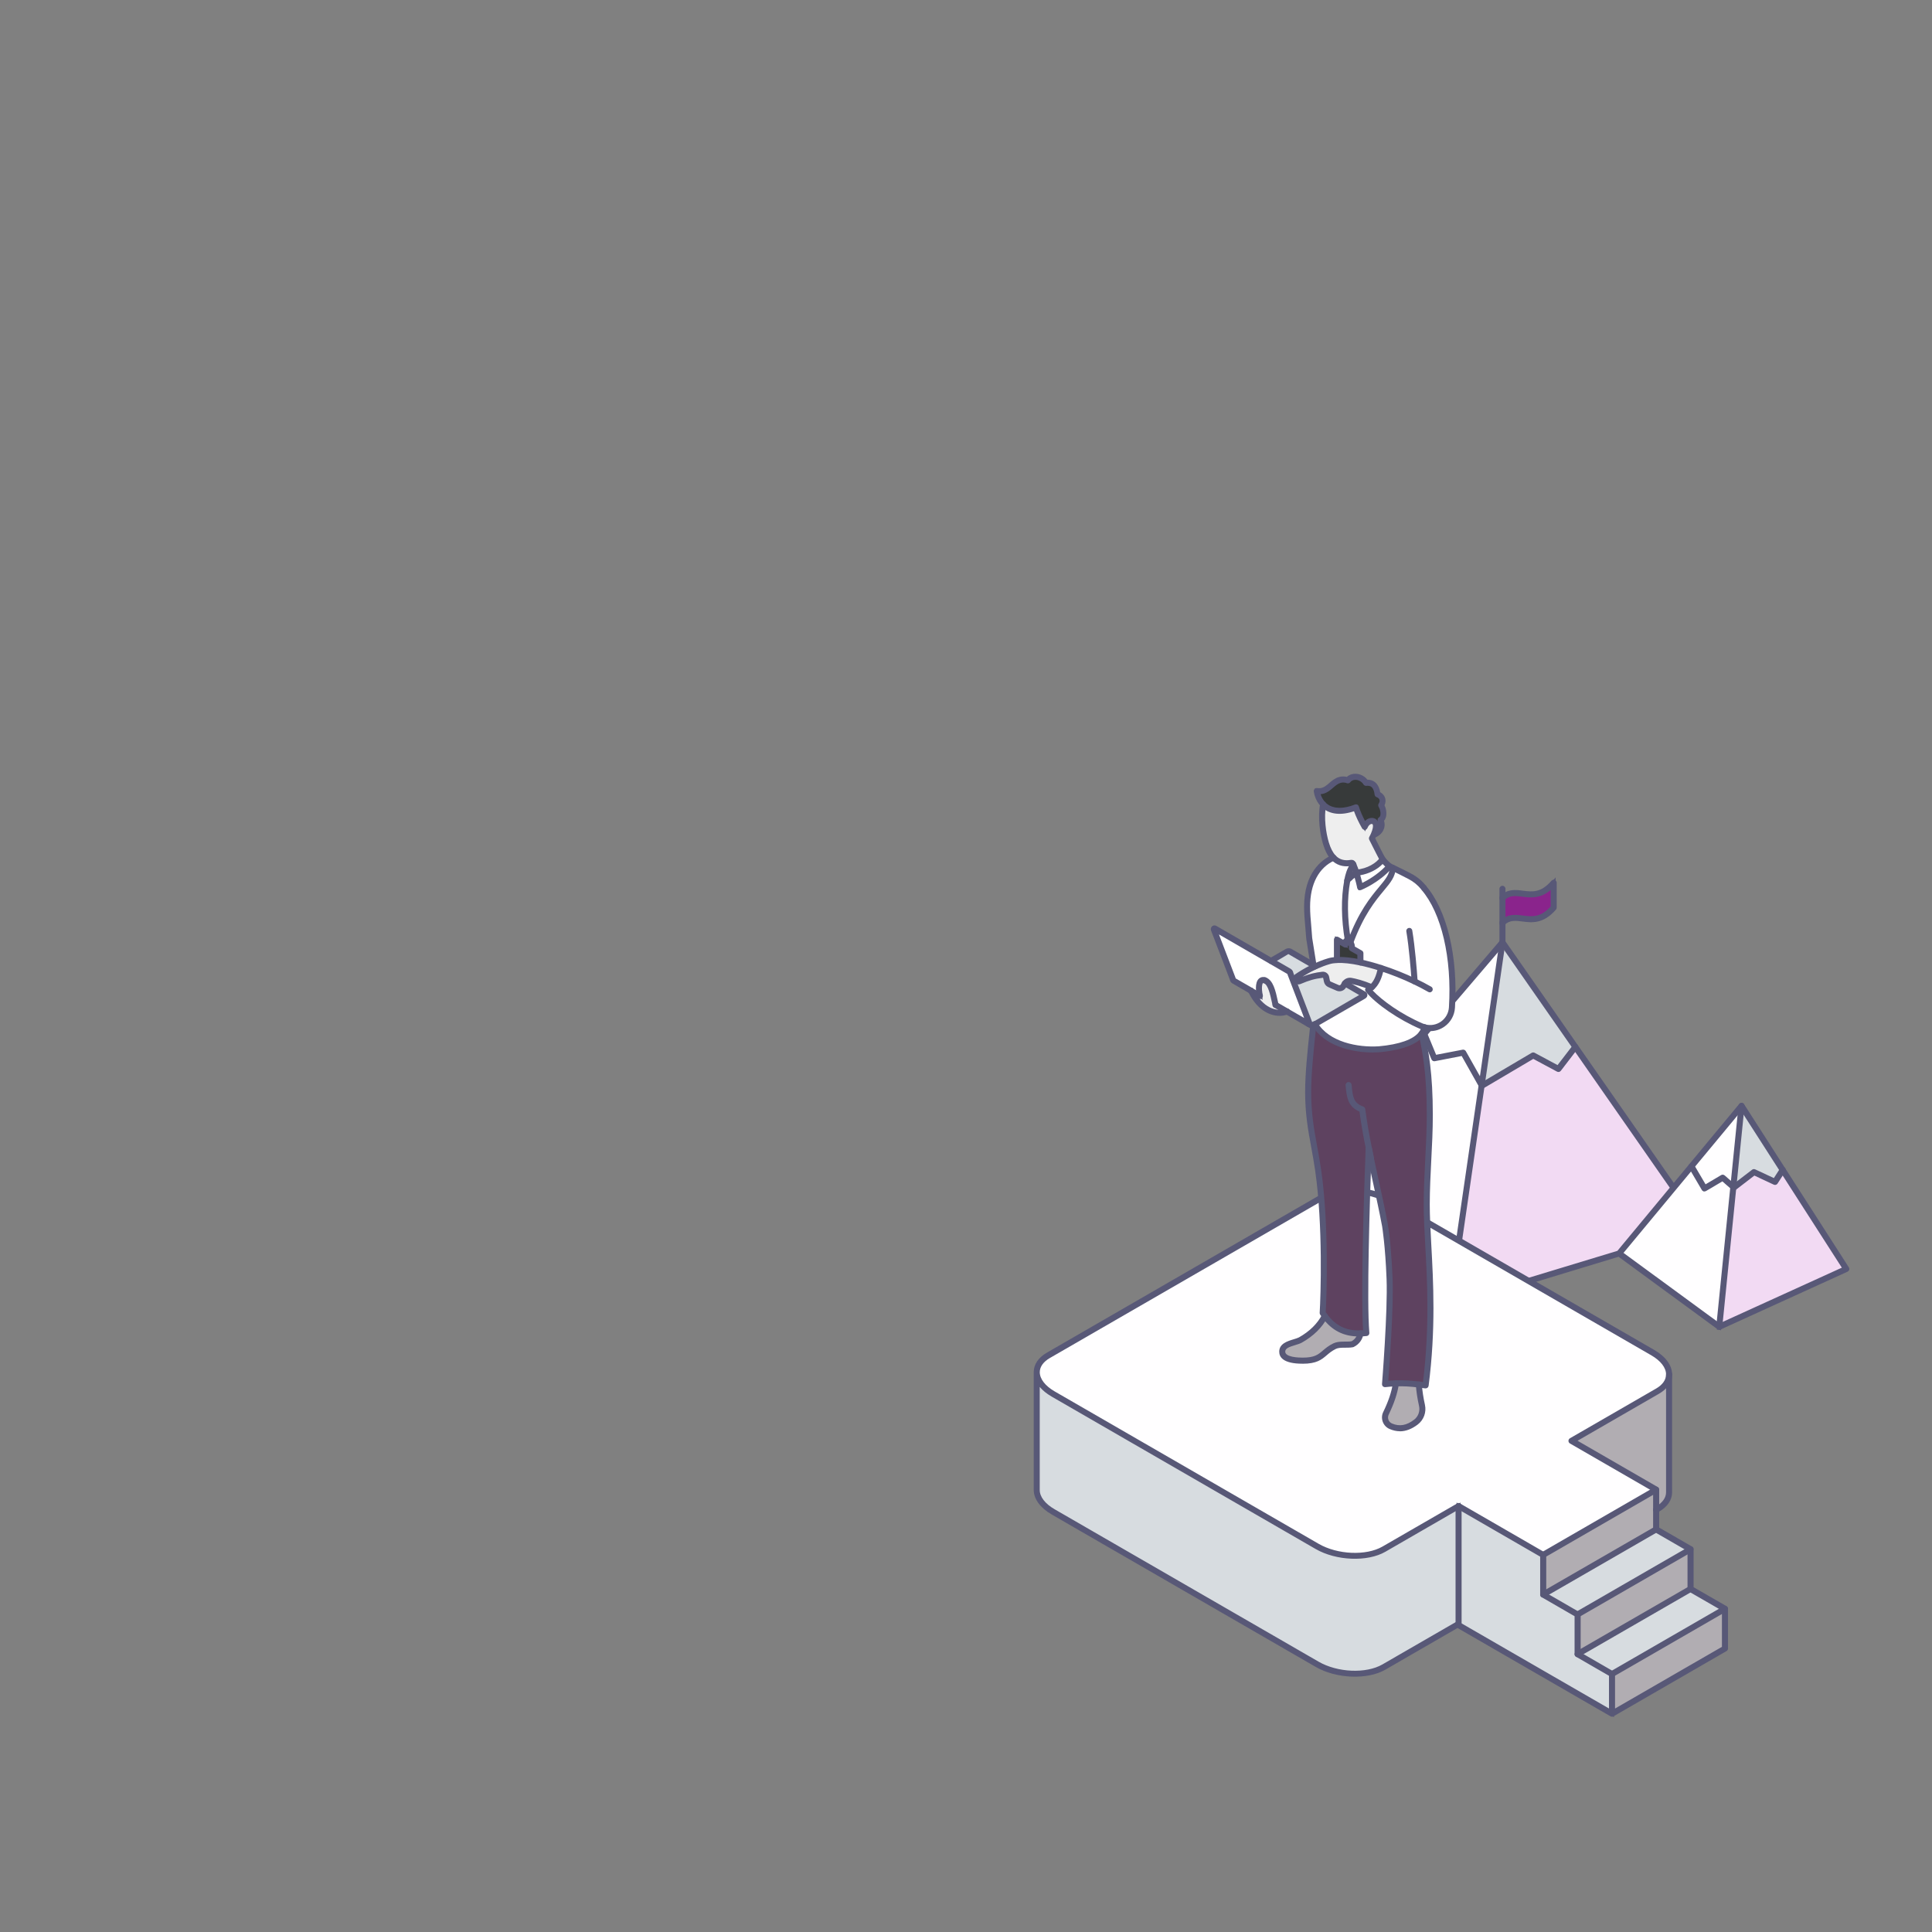
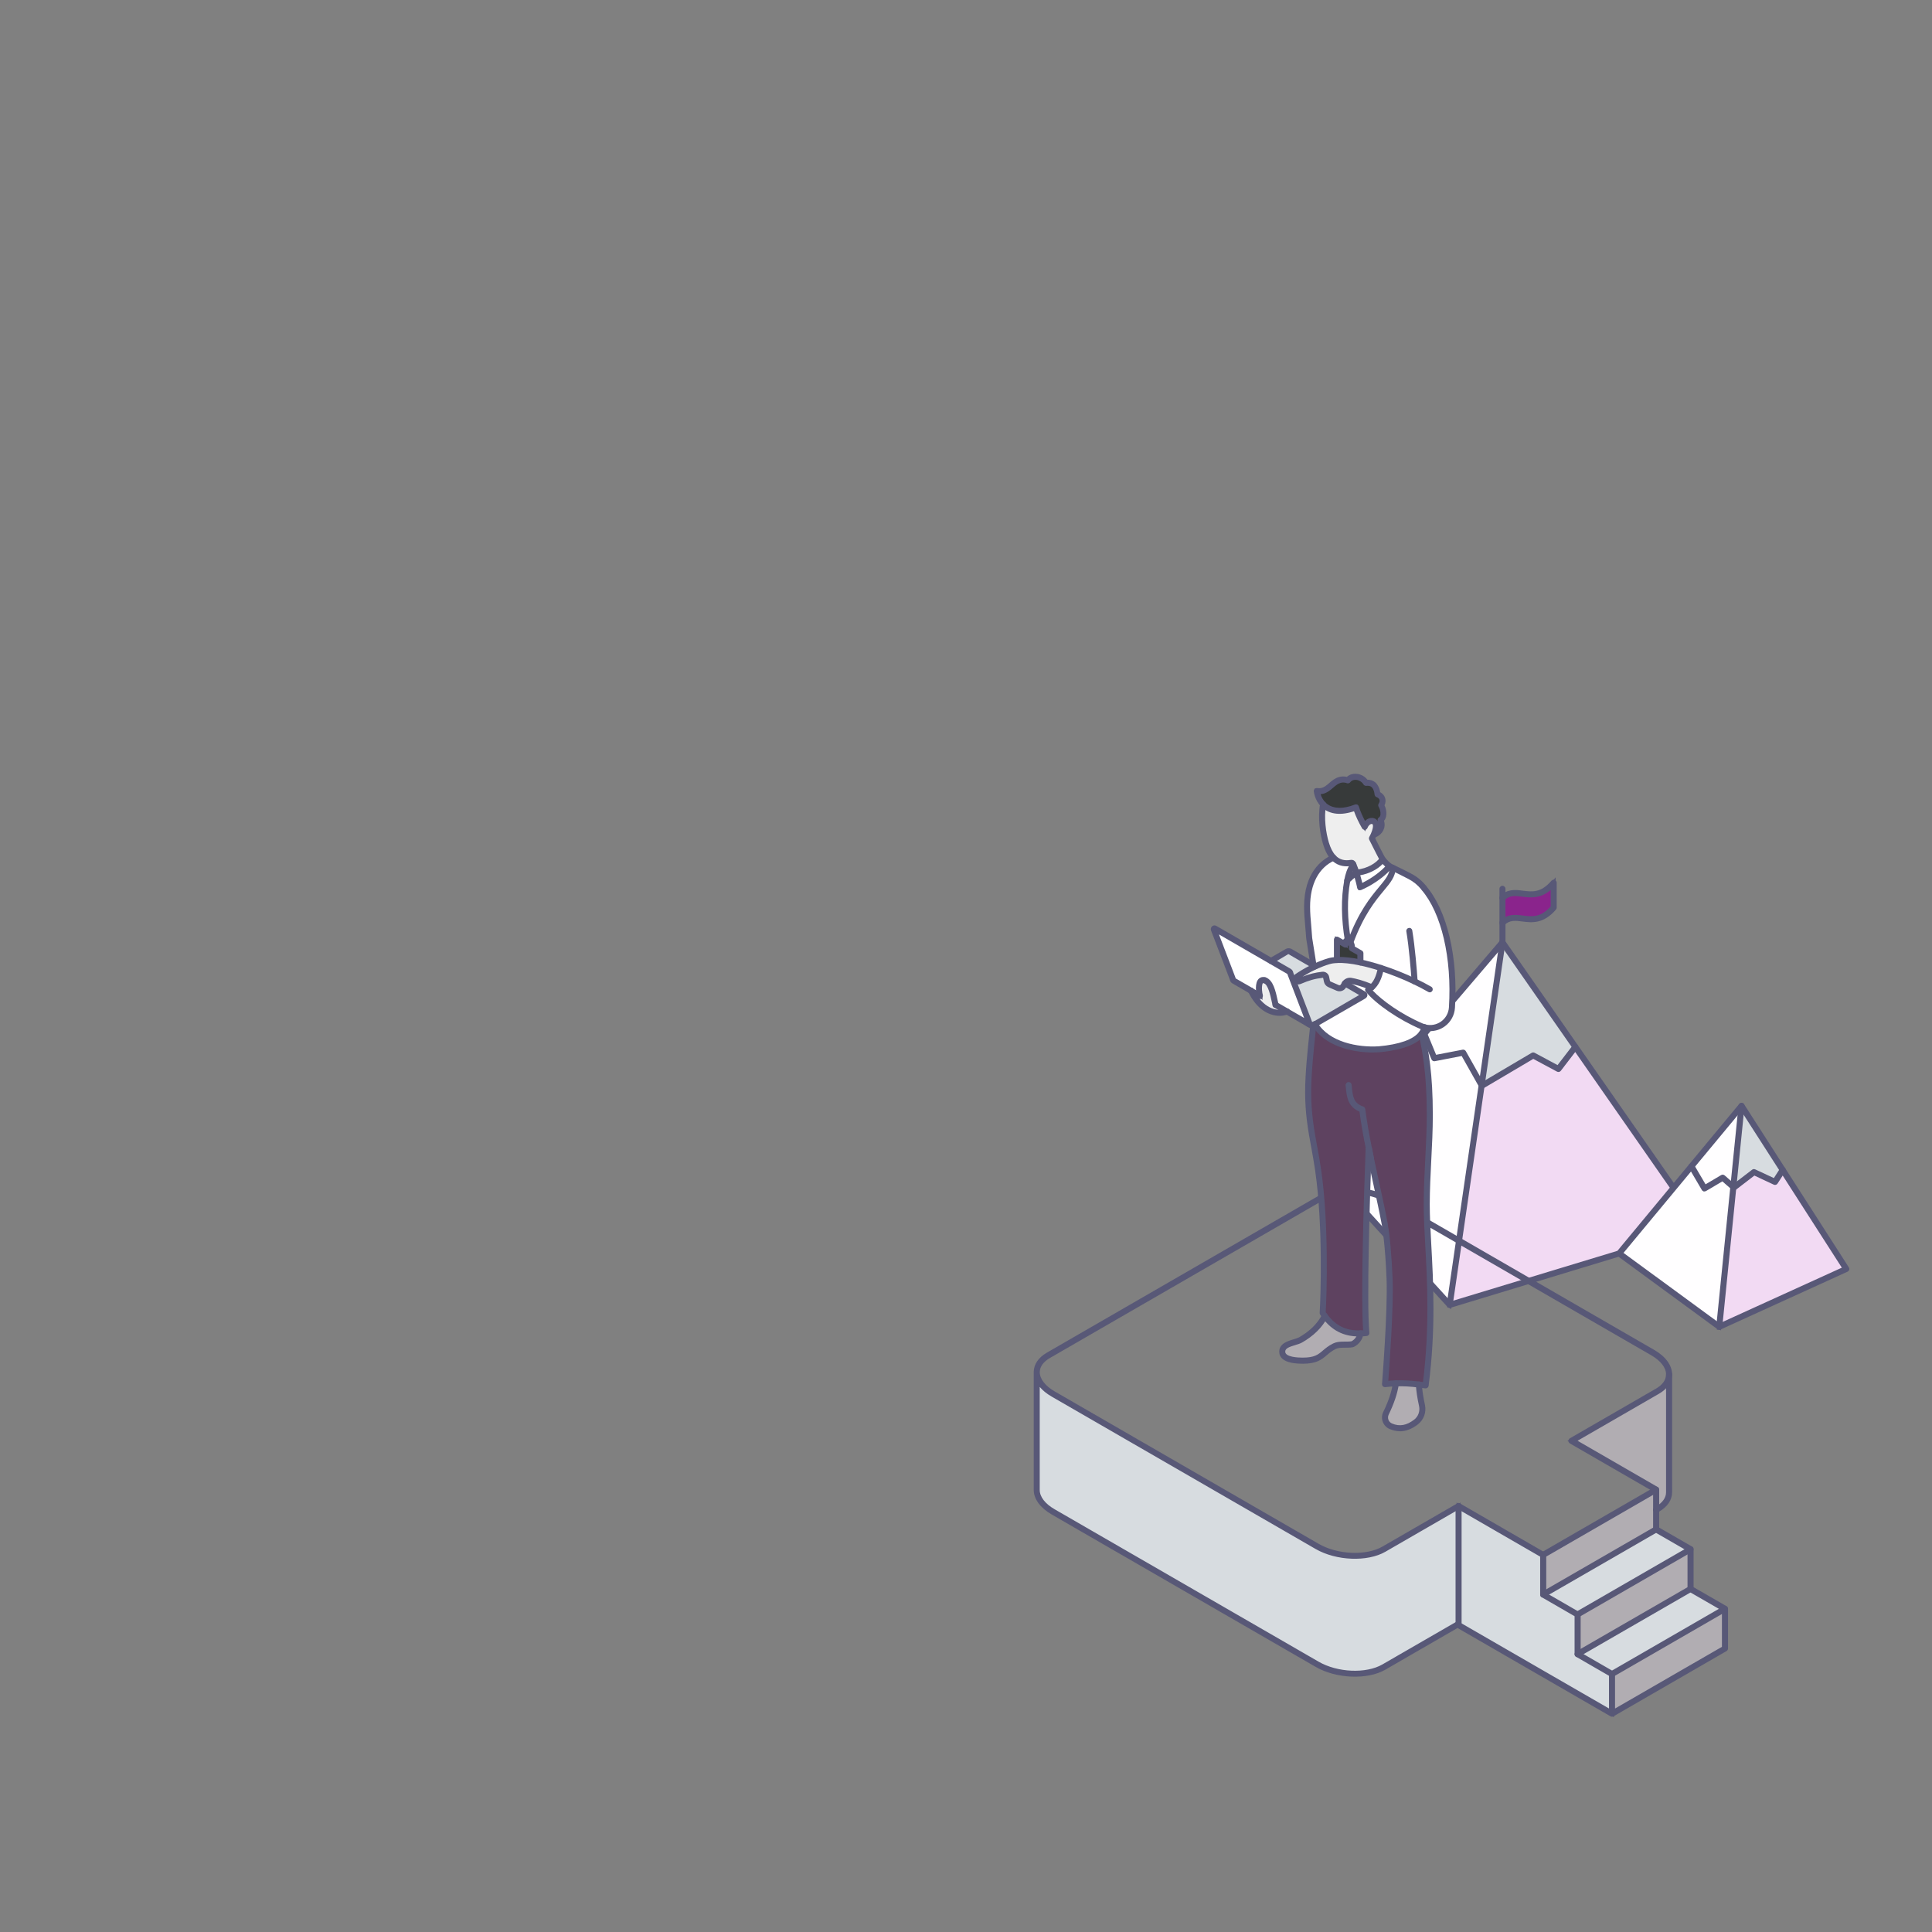
<svg xmlns="http://www.w3.org/2000/svg" id="_レイヤー_2" data-name="レイヤー 2" viewBox="0 0 480 480">
  <rect x="0" y="0" width="480" height="480" fill="#808080" stroke="none" />
  <defs>
    <style>
      .cls-1 {
        fill: #585877;
      }

      .cls-2 {
        fill: #b1adb2;
      }

      .cls-3 {
        fill: #fff;
      }

      .cls-4 {
        fill: none;
      }

      .cls-5 {
        fill: #8a248c;
      }

      .cls-6 {
        fill: #f2daf3;
      }

      .cls-7 {
        fill: #d7dce0;
      }

      .cls-8 {
        fill: #373a3a;
      }

      .cls-9 {
        fill: #fffeff;
      }

      .cls-10 {
        fill: #eee;
      }

      .cls-11 {
        fill: #5e4260;
      }
    </style>
  </defs>
  <g id="_03" data-name="03">
    <rect class="cls-4" width="480" height="480" />
    <g>
      <rect class="cls-4" x="232.87" y="40.32" width="227.62" height="406.46" />
      <g>
        <g id="mountain">
          <g>
            <g>
              <polygon class="cls-6" points="442.9 290.65 458.7 315.26 427.15 329.63 430.65 294.92 430.77 295.03 435.76 291.21 440.98 293.64 442.9 290.65" />
              <path class="cls-1" d="M426.57,330.44l3.68-36.54.54.48,4.9-3.76,5.1,2.38,2.11-3.28,16.54,25.75-32.87,14.96ZM431.1,295.41l-3.37,33.4,30.23-13.77-15.07-23.47-1.74,2.7-5.34-2.49-4.72,3.62Z" />
            </g>
            <g>
              <polygon class="cls-7" points="432.68 274.74 442.9 290.65 440.98 293.64 435.76 291.21 430.77 295.03 430.65 294.92 432.68 274.74" />
              <path class="cls-1" d="M430.77,295.53c-.12,0-.24-.04-.33-.13l-.12-.11c-.12-.11-.18-.26-.17-.42l2.03-20.18c.02-.21.17-.39.38-.44.2-.05.42.04.54.22l10.22,15.91c.11.17.11.38,0,.54l-1.92,2.99c-.13.21-.41.29-.63.18l-4.95-2.31-4.74,3.64c-.09.07-.2.1-.3.1ZM433.04,276.22l-1.79,17.82,4.21-3.23c.15-.11.35-.13.52-.06l4.82,2.25,1.51-2.35-9.27-14.43Z" />
            </g>
            <g>
              <polygon class="cls-9" points="432.68 274.74 430.65 294.92 427.99 292.6 423.47 295.27 420.23 289.76 432.68 274.74" />
              <path class="cls-1" d="M423.47,295.77s-.08,0-.12-.02c-.13-.03-.24-.12-.31-.23l-3.24-5.51c-.11-.18-.09-.41.05-.57l12.46-15.02c.14-.17.38-.23.58-.14.2.08.33.29.3.51l-2.03,20.18c-.02.19-.14.35-.31.42-.18.07-.37.03-.51-.09l-2.39-2.09-4.21,2.48c-.08.05-.17.07-.25.07ZM420.84,289.81l2.81,4.77,4.09-2.41c.18-.11.42-.09.58.05l1.93,1.69,1.77-17.59-11.18,13.49Z" />
            </g>
            <g>
              <polygon class="cls-9" points="430.65 294.92 427.15 329.63 402.27 311.41 420.23 289.76 423.47 295.27 427.99 292.6 430.65 294.92" />
              <path class="cls-1" d="M427.56,330.55l-26.01-19.05,18.75-22.61,3.35,5.69,4.4-2.6,3.13,2.73-.03.26-3.58,35.57ZM402.99,311.32l23.75,17.39,3.38-33.58-2.2-1.92-4.64,2.74-3.14-5.32-17.16,20.69Z" />
            </g>
            <g>
              <polygon class="cls-6" points="391.39 260.1 415.79 295.11 402.27 311.41 360.17 324.19 368.11 269.65 368.17 269.76 380.92 262.23 387.18 265.59 391.39 260.1" />
              <path class="cls-1" d="M359.56,324.89l8.26-56.76.53.93,12.56-7.42,6.13,3.29,4.37-5.69,25.01,35.89-13.86,16.71-.14.04-42.86,13ZM368.54,270.12l-7.77,53.36,41.2-12.5,13.18-15.89-23.79-34.14-4.06,5.28-6.38-3.43-12.39,7.32Z" />
            </g>
            <g>
              <polygon class="cls-7" points="391.39 260.1 387.18 265.59 380.92 262.23 368.17 269.76 368.11 269.65 373.28 234.11 391.39 260.1" />
              <path class="cls-1" d="M367.99,270.45l-.4-.7.02-.17,5.36-36.79,19.04,27.32-4.7,6.11-6.38-3.43-12.95,7.65ZM373.59,235.44l-4.86,33.41,12.18-7.19,6.13,3.29,3.73-4.86-17.18-24.65Z" />
            </g>
            <g>
              <path class="cls-5" d="M386,219.33v6.17c-5.06,5.88-9.13.35-12.72,3.77v-6.17c3.58-3.41,7.65,2.12,12.72-3.77Z" />
              <path class="cls-1" d="M372.78,230.43v-7.55l.16-.15c1.73-1.65,3.6-1.41,5.4-1.19,2.26.29,4.6.58,7.28-2.54l.88-1.02v7.7l-.12.14c-3.03,3.53-5.76,3.18-8.16,2.88-1.72-.22-3.2-.4-4.59.92l-.84.81ZM373.78,223.32v4.93c1.49-.92,3.04-.72,4.56-.53,2.22.28,4.52.57,7.16-2.4v-4.73c-2.69,2.54-5.11,2.23-7.29,1.96-1.65-.21-3.09-.39-4.43.78Z" />
            </g>
            <g>
              <polygon class="cls-9" points="373.28 234.11 368.11 269.65 363.53 261.53 356.34 262.92 353.85 256.88 373.28 234.11" />
              <path class="cls-1" d="M368.39,271.17l-5.12-9.08-7.23,1.4-2.77-6.7.2-.23,20.56-24.08-5.63,38.7ZM363.79,260.97l4.04,7.16,4.71-32.37-18.11,21.21,2.22,5.38,7.14-1.38Z" />
            </g>
            <g>
              <polygon class="cls-9" points="368.11 269.65 360.17 324.19 327.25 288.02 353.85 256.88 356.34 262.92 363.53 261.53 368.11 269.65" />
              <path class="cls-1" d="M360.51,325.31l-33.93-37.27,27.41-32.1,2.65,6.42,7.14-1.38,4.84,8.58-.02.17-8.09,55.58ZM327.92,288.01l31.91,35.06,7.76-53.32-4.32-7.66-7.23,1.4-2.34-5.66-25.78,30.19Z" />
            </g>
          </g>
          <g>
            <path class="cls-1" d="M427.15,330.38c-.16,0-.31-.05-.44-.14l-24.58-18-41.74,12.67c-.28.08-.58,0-.77-.21l-32.92-36.17c-.25-.28-.26-.7-.02-.99l46.03-53.91c.15-.18.36-.29.61-.26.23.01.45.13.58.32l41.95,60.19,16.26-19.61c.15-.18.37-.29.62-.27.24.01.46.14.58.34l26.02,40.52c.12.18.15.41.09.62s-.21.38-.41.47l-31.55,14.37c-.1.04-.21.07-.31.07ZM403.36,311.28l23.88,17.49,30.36-13.82-25-38.93-16.19,19.52s-.05.07-.09.11l-12.97,15.63ZM328.25,288.01l32.16,35.33,41.43-12.57,13.01-15.69-41.63-59.73-44.97,52.67Z" />
            <path class="cls-1" d="M427.15,330.38s-.05,0-.08,0c-.41-.04-.71-.41-.67-.82l5.53-54.88c.04-.41.42-.71.82-.67.41.04.71.41.67.82l-5.53,54.88c-.04.39-.37.67-.75.67Z" />
            <path class="cls-1" d="M360.17,324.94s-.07,0-.11,0c-.41-.06-.69-.44-.63-.85l13.11-90.07c.06-.41.44-.69.85-.63.41.06.69.44.63.85l-13.11,90.07c-.05.37-.38.64-.74.64Z" />
            <path class="cls-1" d="M368.17,270.51c-.07,0-.13,0-.19-.03-.19-.05-.36-.18-.46-.36l-4.37-7.76-6.66,1.29c-.35.07-.7-.12-.84-.45l-2.5-6.04c-.16-.38.02-.82.41-.98.38-.15.82.02.98.41l2.26,5.47,6.58-1.27c.32-.06.64.09.8.37l4.26,7.56,12.09-7.14c.23-.13.51-.14.74-.02l5.7,3.06,3.83-4.98c.25-.33.72-.39,1.05-.14.33.25.39.72.14,1.05l-4.21,5.49c-.23.29-.63.38-.95.2l-5.89-3.16-12.39,7.32c-.12.07-.25.1-.38.1Z" />
            <path class="cls-1" d="M423.47,296.02c-.06,0-.13,0-.19-.02-.19-.05-.36-.17-.46-.35l-3.24-5.51c-.21-.36-.09-.82.27-1.03.36-.21.82-.09,1.03.27l2.86,4.86,3.87-2.29c.28-.17.63-.13.88.08l2.32,2.03,4.5-3.45c.22-.17.52-.2.77-.08l4.63,2.16,1.57-2.44c.22-.35.69-.45,1.04-.23.35.22.45.69.23,1.04l-1.92,2.99c-.2.32-.61.43-.95.27l-4.81-2.25-4.62,3.55c-.29.22-.68.2-.95-.03l-2.38-2.08-4.05,2.39c-.12.07-.25.1-.38.1Z" />
            <path class="cls-1" d="M373.28,230.01c-.2,0-.4-.08-.54-.23-.29-.3-.27-.77.03-1.06,1.82-1.73,3.74-1.49,5.61-1.26,2.24.28,4.36.55,6.88-2.25v-4.08c-2.62,2.21-5.05,1.9-7.07,1.65-1.72-.22-3.08-.39-4.38.85-.3.29-.78.27-1.06-.03-.29-.3-.27-.78.03-1.06,1.82-1.73,3.74-1.49,5.6-1.25,2.29.29,4.46.56,7.06-2.46.21-.24.54-.32.83-.21.29.11.49.39.49.7v6.17c0,.18-.06.35-.18.49-3.12,3.63-6.04,3.26-8.38,2.96-1.72-.22-3.08-.39-4.39.85-.15.14-.33.21-.52.21Z" />
            <path class="cls-1" d="M373.28,234.86c-.41,0-.75-.34-.75-.75v-13.29c0-.41.34-.75.75-.75s.75.34.75.75v13.29c0,.41-.34.75-.75.75Z" />
          </g>
        </g>
        <g>
          <g>
            <g>
              <polygon class="cls-2" points="428.55 399.71 428.55 409.58 400.5 425.77 400.5 415.91 428.55 399.71" />
              <path class="cls-1" d="M400.49,426.27c-.09,0-.17-.02-.25-.07-.15-.09-.25-.25-.25-.43v-9.87c0-.18.1-.34.25-.43l28.06-16.2c.15-.09.35-.09.5,0,.15.09.25.25.25.43v9.87c0,.18-.1.34-.25.43l-28.06,16.2c-.08.04-.16.07-.25.07ZM400.99,416.2v8.71l27.06-15.62v-8.71l-27.06,15.62Z" />
            </g>
            <g>
              <polygon class="cls-7" points="428.55 399.71 400.5 415.91 391.95 410.97 420.01 394.78 428.55 399.71" />
              <path class="cls-1" d="M400.49,416.41c-.09,0-.17-.02-.25-.07l-8.54-4.93c-.15-.09-.25-.25-.25-.43s.1-.34.25-.43l28.06-16.19c.15-.09.35-.09.5,0l8.54,4.93c.15.09.25.25.25.43s-.1.34-.25.43l-28.06,16.2c-.08.04-.16.07-.25.07ZM392.95,410.97l7.54,4.36,27.06-15.62-7.54-4.35-27.06,15.61Z" />
            </g>
            <g>
              <polygon class="cls-2" points="420.01 384.91 420.01 394.78 391.95 410.97 391.95 401.11 420.01 384.91" />
              <path class="cls-1" d="M391.95,411.47c-.09,0-.17-.02-.25-.07-.15-.09-.25-.25-.25-.43v-9.87c0-.18.1-.34.25-.43l28.06-16.2c.15-.09.35-.09.5,0,.15.09.25.25.25.43v9.87c0,.18-.1.34-.25.43l-28.06,16.19c-.08.04-.16.07-.25.07ZM392.45,401.4v8.71l27.06-15.61v-8.72l-27.06,15.62Z" />
            </g>
            <g>
              <polygon class="cls-7" points="420.01 384.91 391.95 401.11 383.4 396.17 411.46 379.98 420.01 384.91" />
              <path class="cls-1" d="M391.95,401.61c-.09,0-.17-.02-.25-.07l-8.55-4.93c-.15-.09-.25-.25-.25-.43s.1-.34.25-.43l28.06-16.19c.15-.09.35-.09.5,0l8.55,4.93c.15.09.25.25.25.43s-.1.34-.25.43l-28.06,16.2c-.08.04-.16.07-.25.07ZM384.4,396.17l7.55,4.36,27.06-15.62-7.55-4.35-27.06,15.61Z" />
            </g>
            <g>
              <path class="cls-2" d="M414.67,341.47v29.3c0,1.56-.94,3.05-2.87,4.16l-.35.2v-5.01l-21.03-12.14,21.38-12.34c1.93-1.11,2.87-2.6,2.87-4.16Z" />
              <path class="cls-1" d="M410.96,375.99v-5.59l-21.53-12.43,22.12-12.77c1.69-.97,2.62-2.3,2.62-3.73h1v29.3c0,1.8-1.11,3.43-3.12,4.59l-1.1.63ZM391.43,357.97l20.53,11.85v4.42c1.43-.94,2.21-2.17,2.21-3.48v-26.49c-.52.67-1.23,1.27-2.12,1.79l-20.62,11.91Z" />
            </g>
            <g>
-               <path class="cls-9" d="M414.67,341.47c0,1.56-.94,3.05-2.87,4.16l-21.38,12.34,21.03,12.14-28.06,16.2-21.02-12.14-18.56,10.71c-4.25,2.45-11.68,2.14-16.58-.69l-65.61-37.88c-2.68-1.55-4.06-3.53-4.06-5.41,0-1.56.95-3.04,2.87-4.16l67.99-39.25c4.25-2.45,11.67-2.14,16.58.69l65.6,37.88c2.68,1.55,4.06,3.53,4.06,5.41Z" />
              <path class="cls-1" d="M336.62,387.03c-3.35,0-6.88-.81-9.63-2.4l-65.61-37.88c-2.74-1.58-4.31-3.71-4.31-5.85,0-1.8,1.11-3.43,3.12-4.59l67.99-39.25c4.38-2.53,12.04-2.22,17.08.68l65.6,37.88c2.74,1.58,4.31,3.71,4.31,5.85,0,1.8-1.11,3.43-3.12,4.59l-20.62,11.91,20.28,11.71c.15.09.25.25.25.43s-.1.34-.25.43l-28.06,16.2c-.15.09-.35.09-.5,0l-20.77-12-18.31,10.57c-1.99,1.15-4.66,1.71-7.45,1.71ZM335.63,296.33c-2.61,0-5.1.52-6.95,1.59l-67.99,39.25c-1.69.98-2.62,2.3-2.62,3.73,0,1.77,1.39,3.58,3.81,4.98l65.61,37.88c4.76,2.75,11.98,3.05,16.08.69l18.56-10.71c.15-.09.35-.09.5,0l20.77,12,27.06-15.62-20.28-11.71c-.15-.09-.25-.25-.25-.43s.1-.34.25-.43l21.38-12.34c1.69-.97,2.62-2.3,2.62-3.73,0-1.77-1.39-3.58-3.81-4.98l-65.6-37.88c-2.61-1.51-5.96-2.28-9.13-2.28Z" />
            </g>
            <g>
              <polygon class="cls-2" points="411.46 375.12 411.46 379.98 383.4 396.17 383.4 386.31 411.46 370.11 411.46 375.12" />
              <path class="cls-1" d="M383.4,396.67c-.09,0-.17-.02-.25-.07-.15-.09-.25-.25-.25-.43v-9.87c0-.18.1-.34.25-.43l28.06-16.2c.15-.09.35-.09.5,0,.15.09.25.25.25.43v9.87c0,.18-.1.34-.25.43l-28.06,16.19c-.08.04-.16.07-.25.07ZM383.9,386.6v8.71l27.06-15.61v-8.72l-27.06,15.62Z" />
            </g>
            <g>
              <polygon class="cls-7" points="400.5 415.91 400.5 425.77 362.31 403.73 362.38 403.61 362.38 374.17 383.4 386.31 383.4 396.17 391.95 401.11 391.95 410.97 400.5 415.91" />
              <path class="cls-1" d="M400.99,426.64l-39.37-22.73.26-.43v-30.18l22.02,12.72v9.87l8.55,4.93v9.87l8.54,4.93v11.02ZM362.88,403.48l37.12,21.43v-8.71l-8.54-4.93v-9.87l-8.55-4.93v-9.87l-20.02-11.57v28.45Z" />
            </g>
            <g>
              <path class="cls-7" d="M362.38,374.17v29.45l-.07.12-.2-.12-18.29,10.56c-4.25,2.46-11.68,2.15-16.58-.69l-65.61-37.88c-2.68-1.55-4.06-3.54-4.06-5.42v-29.3c0,1.88,1.38,3.87,4.06,5.41l65.61,37.88c4.91,2.83,12.33,3.14,16.58.69l18.56-10.71Z" />
              <path class="cls-1" d="M336.61,416.33c-3.35,0-6.88-.81-9.63-2.4l-65.61-37.88c-2.74-1.58-4.31-3.71-4.31-5.85v-29.3h1c0,1.77,1.39,3.58,3.81,4.98l65.61,37.88c4.76,2.75,11.98,3.05,16.08.69l19.31-11.15v30.45l-.39.66-.38-.22-18.04,10.42c-1.99,1.15-4.66,1.72-7.45,1.72ZM258.07,343.85v26.34c0,1.77,1.39,3.59,3.81,4.99l65.61,37.88c4.76,2.75,11.97,3.06,16.08.69l18.31-10.57v-28.14l-17.81,10.28c-4.38,2.53-12.04,2.22-17.08-.68l-65.61-37.88c-1.45-.84-2.57-1.83-3.31-2.89Z" />
            </g>
          </g>
          <g>
            <path class="cls-1" d="M400.5,426.52c-.05,0-.1,0-.15-.02h0s0,0,0,0h0s-.05-.01-.08-.02c0,0,0,0,0,0-.05-.02-.1-.04-.15-.07l-38-21.94-17.92,10.35c-4.45,2.58-12.23,2.27-17.33-.69l-65.61-37.88c-2.82-1.63-4.43-3.84-4.43-6.07v-29.3c0-1.89,1.15-3.6,3.25-4.81l67.99-39.25c4.44-2.57,12.22-2.26,17.33.69l65.6,37.88c2.82,1.62,4.43,3.84,4.43,6.06,0,1.9-1.15,3.6-3.24,4.81l-20.25,11.69,19.9,11.49c.23.13.38.38.38.65v9.44l8.17,4.71c.23.13.38.38.38.65v9.44l8.17,4.71c.23.13.38.38.38.65v9.87c0,.27-.14.52-.38.65l-28.06,16.2s0,0,0,0c0,0,0,0-.01,0-.11.06-.24.09-.36.09ZM392.7,410.54l8.17,4.72c.23.13.38.38.38.65v8.57l26.56-15.33v-9l-8.17-4.71c-.23-.13-.38-.38-.38-.65v-9.44l-8.17-4.71c-.23-.13-.38-.38-.38-.65v-9.44l-20.65-11.92c-.23-.13-.38-.38-.38-.65s.14-.52.38-.65l21.38-12.34c1.61-.93,2.49-2.17,2.49-3.51,0-1.68-1.34-3.41-3.68-4.76l-65.6-37.88c-4.7-2.71-11.8-3.01-15.83-.69l-67.99,39.25c-1.61.93-2.5,2.18-2.5,3.51,0,1.68,1.34,3.41,3.68,4.77l65.61,37.88c4.69,2.71,11.79,3.01,15.83.69l18.56-10.71c.23-.13.52-.13.75,0l21.02,12.14c.23.13.38.38.38.65v9.43l8.17,4.72c.23.13.38.38.38.65v9.43ZM362.11,402.86c.13,0,.26.03.38.1l37.26,21.51v-8.13l-8.17-4.72c-.23-.13-.38-.38-.38-.65v-9.43l-8.17-4.72c-.23-.13-.38-.38-.38-.65v-9.43l-20.27-11.71-18.19,10.5c-4.45,2.57-12.23,2.26-17.33-.69l-65.61-37.88c-1.21-.7-2.2-1.51-2.93-2.38v25.61c0,1.68,1.34,3.42,3.68,4.77l65.61,37.88c4.69,2.71,11.79,3.02,15.83.69l18.29-10.56c.12-.07.25-.1.38-.1Z" />
            <path class="cls-1" d="M411.46,375.87c-.26,0-.51-.13-.65-.38-.21-.36-.08-.82.28-1.02l.35-.2c1.61-.93,2.49-2.17,2.49-3.51v-29.3c0-.41.34-.75.75-.75s.75.34.75.75v29.3c0,1.9-1.15,3.6-3.24,4.81l-.35.2c-.12.07-.25.1-.37.1Z" />
            <path class="cls-1" d="M383.4,387.06c-.26,0-.51-.13-.65-.38-.21-.36-.08-.82.27-1.02l28.06-16.2c.36-.21.82-.08,1.02.27.21.36.08.82-.27,1.02l-28.06,16.2c-.12.07-.25.1-.37.1Z" />
            <path class="cls-1" d="M391.95,401.86c-.26,0-.51-.13-.65-.38-.21-.36-.08-.82.27-1.02l28.06-16.2c.36-.21.82-.08,1.02.27.21.36.08.82-.27,1.02l-28.06,16.2c-.12.07-.25.1-.37.1Z" />
            <path class="cls-1" d="M400.5,416.66c-.26,0-.51-.13-.65-.38-.21-.36-.08-.82.27-1.02l28.06-16.2c.36-.21.82-.08,1.02.27.21.36.08.82-.27,1.02l-28.06,16.2c-.12.07-.25.1-.37.1Z" />
            <path class="cls-1" d="M391.95,411.72c-.26,0-.51-.13-.65-.38-.21-.36-.08-.82.27-1.02l28.06-16.19c.36-.21.82-.08,1.02.27.21.36.08.82-.27,1.02l-28.06,16.19c-.12.07-.25.1-.37.1Z" />
            <path class="cls-1" d="M383.4,396.92c-.26,0-.51-.13-.65-.38-.21-.36-.08-.82.27-1.02l28.06-16.19c.36-.21.82-.08,1.02.27.21.36.08.82-.27,1.02l-28.06,16.19c-.12.07-.25.1-.37.1Z" />
            <path class="cls-1" d="M362.38,404.36c-.41,0-.75-.34-.75-.75v-29.45c0-.41.34-.75.75-.75s.75.34.75.75v29.45c0,.41-.34.75-.75.75Z" />
          </g>
        </g>
        <g>
          <g>
            <g>
              <path class="cls-9" d="M343.09,240.5c-1.76-.56-3.48-1.03-5.1-1.38v-2.31l-2.12-1.22v-.48c0-.32-.15-.68-.38-.95,4.76-12.85,10.36-14.13,10.56-18.54,1.42.68,2.82,1.38,4.21,2.1,1.36.7,2.53,1.67,3.47,2.82,0,0,.01.01.02.02,5.02,5.82,7.79,17.17,7,29.76-.22,3.48-3.57,5.78-6.81,4.9-.25-.07-.49-.15-.73-.25-5.63-2.41-10.99-6.25-13.27-9.04.32-.19.61-.4.88-.64,1.01-.89,1.78-2.25,2.28-4.78Z" />
              <path class="cls-1" d="M355.32,255.9c-.51,0-1.03-.07-1.54-.21-.27-.07-.54-.17-.8-.28-5.29-2.26-10.95-6.12-13.46-9.18l-.37-.45.5-.3c.29-.18.56-.37.81-.59.95-.84,1.59-2.1,2.03-4.06-1.61-.5-3.17-.92-4.62-1.23l-.4-.08v-2.43l-2.12-1.22v-.77c0-.19-.1-.44-.26-.62l-.19-.22.1-.28c2.72-7.36,5.68-10.92,7.84-13.51,1.57-1.89,2.6-3.13,2.68-4.88l.03-.76.68.33c1.65.79,2.99,1.46,4.22,2.1,1.39.72,2.62,1.71,3.62,2.95,5.19,6,7.92,17.54,7.13,30.12-.11,1.79-1.01,3.4-2.46,4.44-1.02.73-2.23,1.12-3.45,1.12ZM340.67,246.02c2.27,2.52,7.18,6.11,12.71,8.47.22.09.44.17.67.23,1.42.38,2.93.11,4.14-.76,1.2-.86,1.95-2.21,2.04-3.69.77-12.33-1.86-23.59-6.88-29.4-.95-1.16-2.06-2.07-3.33-2.72-1.06-.56-2.21-1.13-3.56-1.79-.31,1.7-1.39,3.01-2.83,4.74-2.09,2.51-4.94,5.95-7.58,12.97.2.32.32.68.32,1.02v.2l2.12,1.22v2.2c1.5.33,3.1.77,4.75,1.3l.43.14-.09.44c-.49,2.45-1.25,4-2.44,5.06-.15.13-.31.25-.47.37Z" />
            </g>
            <g>
              <path class="cls-11" d="M340.08,285.3c-.52,14-1.25,38.15-.58,45.89-.52.05-1.01.09-1.49.1-3.65.09-6.46-1.1-8.85-4.32-.18-.24-.36-.49-.53-.76.23-3.52.88-21.65-1.12-35.49-.99-6.83-2.48-11.62-2.48-19.36,0-5.21.72-11.35,1.28-16.73l.35-.2c3.28,5.47,11.25,6.55,15.95,6.27,3.21-.28,8.56-1.15,10.58-3.88.98,4.36,2.04,9.92,2.04,20.17,0,7.61-.74,14.48-.76,22.23-.02,10.3,2.26,25.26-.27,44.97-.59-.08-1.15-.15-1.68-.22-1.96-.24-3.71-.36-5.68-.29-.85.02-1.75.09-2.72.2,0,0,1.45-17.85,1.13-26.14-.31-8.28-1.11-13.17-1.12-13.18-1.06-5.62-2.33-11.19-3.53-16.74-.04-.16-.5-2.46-.52-2.51Z" />
              <path class="cls-1" d="M354.63,344.75l-.5-.07c-.61-.08-1.15-.15-1.67-.22-2.17-.27-3.84-.35-5.61-.29-.84.02-1.71.09-2.68.2l-.6.07.05-.6c.01-.18,1.44-17.91,1.13-26.08-.3-8.11-1.07-12.89-1.1-13.1h0c-.81-4.31-1.76-8.64-2.68-12.83-.18-.8-.35-1.61-.53-2.41-.49,14.05-1.04,34.66-.43,41.72l.04.49-.49.05c-.53.06-1.03.09-1.53.1-4.01.08-6.87-1.3-9.27-4.52-.19-.25-.37-.51-.55-.79l-.09-.14v-.16c.27-4.02.86-21.81-1.11-35.39-.3-2.05-.64-3.92-.97-5.74-.78-4.24-1.51-8.25-1.51-13.7,0-4.7.59-10.23,1.1-15.1l.2-1.93.99-.58.25.42c2.97,4.96,10.2,6.34,15.49,6.02,2.99-.27,8.3-1.1,10.21-3.68l.65-.88.24,1.07c.99,4.41,2.05,9.97,2.05,20.28,0,3.84-.19,7.56-.38,11.16-.18,3.56-.37,7.24-.38,11.08,0,2.95.17,6.23.38,10.03.51,9.32,1.15,20.92-.66,35l-.06.5ZM347.96,343.16c1.42,0,2.87.1,4.62.32.38.05.78.1,1.19.15,1.72-13.77,1.09-25.15.59-34.32-.21-3.81-.39-7.1-.38-10.08,0-3.86.2-7.55.38-11.12.18-3.59.38-7.29.38-11.11,0-9.49-.9-14.91-1.81-19.12-2.33,2.18-6.77,3.01-10.26,3.32-5.3.33-12.48-1.02-15.92-5.75l-.1.92c-.51,4.85-1.1,10.35-1.1,15,0,5.36.73,9.32,1.5,13.52.33,1.82.68,3.71.98,5.77,1.95,13.49,1.4,31.09,1.14,35.43.14.21.28.4.42.59,2.18,2.93,4.76,4.21,8.44,4.12.32,0,.64-.02.96-.05-.61-8.33.12-31.94.61-45.45l.14-3.75.85,3.66s.12.57.24,1.15c.13.62.26,1.29.28,1.38.28,1.3.57,2.61.85,3.91.92,4.2,1.87,8.54,2.68,12.85h-.04c.33,1.33.93,7.15,1.16,13.25.28,7.37-.84,22.41-1.09,25.6.76-.07,1.48-.12,2.16-.14.38-.01.76-.02,1.14-.02Z" />
            </g>
            <g>
              <path class="cls-9" d="M353.18,254.96c.24.1.48.19.73.25-.12.6-.38,1.13-.73,1.61-2.02,2.73-7.37,3.59-10.58,3.88-4.7.28-12.67-.79-15.95-6.27l12.16-7.02c.2-.12.22-.29.05-.39l-4.72-2.73c.33-.47.9-.72,1.47-.62,1,.17,2.73.58,5.19,1.61-.28.24-.57.45-.88.64,2.28,2.78,7.63,6.63,13.27,9.04Z" />
              <path class="cls-1" d="M341.14,261.24c-5.38,0-11.99-1.68-14.91-6.55l-.26-.44,12.21-7.05-4.75-2.75.31-.45c.43-.63,1.2-.95,1.96-.83,1.05.18,2.82.61,5.31,1.64l.75.31-.61.53c-.15.13-.3.25-.46.37,2.27,2.52,7.18,6.11,12.71,8.47h0c.22.09.44.17.67.23l.45.12-.09.46c-.13.64-.4,1.25-.82,1.81-2.03,2.75-7.07,3.73-10.94,4.08-.49.03-1,.04-1.52.04ZM327.36,254.6c3.12,4.61,10.08,5.9,15.22,5.6,2.99-.27,8.3-1.1,10.21-3.68.23-.31.4-.64.52-.98-.11-.04-.21-.08-.32-.13-5.29-2.26-10.95-6.12-13.46-9.18l-.37-.45.5-.3s.09-.05.13-.08c-1.97-.76-3.39-1.1-4.27-1.25-.17-.03-.35,0-.51.06l4.1,2.37c.22.12.37.35.37.59,0,.27-.15.51-.42.66l-11.7,6.76ZM338.62,247.46s0,0,0,0h0Z" />
            </g>
            <g>
              <path class="cls-2" d="M353.3,349.17c.35,1.56-.24,3.18-1.51,4.14-1.21.92-2.58,1.53-4.01,1.53-.77,0-1.52-.18-2.25-.5-.59-.25-1.05-.74-1.28-1.35-.22-.61-.19-1.28.08-1.85,1.18-2.44,2.06-4.76,2.49-7.46,1.98-.07,3.72.05,5.68.29.13,1.74.41,3.47.79,5.19Z" />
              <path class="cls-1" d="M347.79,355.34c-.8,0-1.62-.18-2.45-.54-.72-.31-1.27-.89-1.55-1.63-.27-.74-.23-1.55.1-2.25,1.34-2.79,2.07-4.97,2.45-7.32l.07-.41.41-.02c1.78-.06,3.51.02,5.76.29l.41.05.03.41c.12,1.63.37,3.3.78,5.12h0c.39,1.74-.28,3.57-1.69,4.65-1.43,1.09-2.88,1.64-4.31,1.64ZM347.26,344.17c-.41,2.29-1.16,4.47-2.46,7.19-.22.45-.24.99-.07,1.46.18.48.54.86,1.01,1.06,1.98.86,3.82.5,5.75-.97,1.11-.84,1.63-2.27,1.32-3.63h0c-.38-1.71-.63-3.31-.77-4.85-1.86-.21-3.3-.29-4.79-.25Z" />
            </g>
            <g>
              <path class="cls-3" d="M345.23,215.23c.27.13.53.25.81.38-.2,4.42-5.8,5.7-10.56,18.54-.09-.11-.2-.21-.32-.27l-.18-.1s-.06-.03-.08-.04c-.63-3.71-1.22-9.3-.18-14.97.15-.21.37-.44.62-.67.07-.06.14-.13.22-.19.67-.57,1.42-1.09,1.42-1.09.29,1,.49,1.75.63,2.3.24.98.29,1.32.29,1.32,0,0,4.35-1.78,7.32-5.2Z" />
              <path class="cls-1" d="M335.65,235.14l-.55-.67c-.06-.07-.12-.13-.18-.16l-.38-.21-.12-.28c-.94-5.55-1-10.65-.17-15.14l.08-.2c.2-.28.49-.57.7-.76l.23-.2c.68-.58,1.43-1.1,1.47-1.12l.57-.39.19.66c.29,1.01.49,1.76.63,2.31.07.3.13.54.17.73,1.25-.59,4.33-2.23,6.58-4.81l.25-.29.34.16c.26.13.53.25.8.38l.3.14-.02.33c-.09,2.08-1.28,3.51-2.91,5.47-2.11,2.54-5.01,6.03-7.67,13.22l-.3.81ZM335.19,218.98c-.76,4.23-.72,9,.12,14.21,2.64-6.82,5.46-10.21,7.54-12.72,1.47-1.77,2.47-2.97,2.66-4.55-.05-.03-.1-.05-.16-.07-3,3.29-7.08,4.98-7.25,5.05l-.59.24-.09-.63s-.06-.36-.28-1.27c-.1-.41-.24-.93-.43-1.59-.25.18-.54.41-.81.65l-.21.18c-.2.18-.37.36-.49.51Z" />
            </g>
            <g>
              <path class="cls-3" d="M343.51,213.49c.7.88,1.16,1.27,1.73,1.75-2.98,3.42-7.32,5.2-7.32,5.2,0,0-.05-.35-.29-1.32-.14-.55-.34-1.3-.63-2.3h0c2.82-.21,5.39-1.71,6.51-3.33Z" />
              <path class="cls-1" d="M337.51,221.13l-.09-.63s-.06-.36-.28-1.27c-.14-.54-.34-1.29-.63-2.28l-.02-.14v-.46l.46-.04c2.88-.21,5.21-1.76,6.14-3.11l.38-.55.42.53c.69.87,1.14,1.24,1.66,1.67l.39.33-.34.39c-3.02,3.47-7.33,5.26-7.51,5.33l-.59.24ZM337.63,217.24c.21.73.36,1.3.47,1.75.07.3.13.54.17.73,1.19-.57,4.03-2.07,6.24-4.44-.33-.29-.64-.58-1-1-1.31,1.5-3.58,2.64-5.88,2.96Z" />
            </g>
            <g>
              <path class="cls-8" d="M343.55,200.99c.29.95.29,2.22-.55,2.73.07.14.12.28.16.42.44,1.43-.39,2.79-1.86,3.25h-.01c.41-.92.72-1.99.52-2.68-.2-.66-.78-.89-1.38-.71-.52.16-1.05.63-1.36,1.41-.95-1.67-1.73-3.34-2.19-4.83-.36.14-.73.27-1.1.38-3.2.98-5.59.38-7.05-1.13-.62-.64-1.08-1.45-1.36-2.38-.09-.3-.15-.61-.19-.92.5.07,1,.06,1.52-.1,1.64-.5,2.45-2.14,4.16-2.65.62-.19,1.42-.16,2.03.09.26-.34.61-.62,1.13-.78,1.24-.37,2.7.28,3.38,1.39,1.24-.12,2.21.32,2.68,1.9.09.31.15.63.18.95.63.23,1.03.66,1.19,1.16.15.49.06,1.05-.29,1.58.18.28.32.63.4.91Z" />
              <path class="cls-1" d="M340.25,208.42l.57-1.22c.45-1.03.63-1.88.5-2.34-.05-.18-.15-.3-.28-.36-.13-.06-.3-.07-.48-.01-.43.13-.82.54-1.04,1.11l-.38.98-.52-.91c-.91-1.61-1.61-3.09-2.07-4.43-.21.08-.43.15-.64.21-3.15.96-5.83.52-7.55-1.26-.68-.71-1.17-1.57-1.48-2.58-.09-.3-.16-.63-.21-1l-.09-.66.66.1c.47.07.9.04,1.3-.08.71-.22,1.27-.7,1.86-1.21.66-.57,1.34-1.16,2.3-1.45.61-.19,1.37-.19,2.02-.01.31-.32.69-.54,1.14-.67,1.31-.4,2.91.19,3.78,1.36,1.48-.04,2.45.73,2.91,2.27.07.24.13.49.17.75.6.3,1.02.77,1.2,1.36.17.56.1,1.17-.19,1.73.14.27.24.55.3.76h0c.29.98.33,2.28-.43,3.03.01.04.03.08.04.12.51,1.66-.43,3.32-2.19,3.88l-1.2.55ZM340.81,203.45c.24,0,.46.05.67.15.38.18.67.53.8.98.15.49.09,1.09-.06,1.68.5-.53.68-1.24.46-1.97-.04-.12-.08-.24-.14-.35l-.2-.41.39-.23c.57-.35.57-1.36.33-2.16h0c-.09-.31-.21-.59-.34-.78l-.18-.28.18-.27c.26-.39.34-.8.23-1.16-.11-.37-.43-.67-.88-.83l-.3-.11-.03-.31c-.03-.3-.08-.59-.16-.86-.36-1.19-.99-1.64-2.16-1.54l-.31.03-.16-.27c-.57-.94-1.83-1.47-2.8-1.17-.37.11-.65.3-.88.6l-.23.3-.35-.14c-.5-.2-1.18-.23-1.7-.08-.76.23-1.33.72-1.94,1.25-.64.55-1.3,1.13-2.22,1.41-.34.1-.69.16-1.06.16.02.08.04.16.06.23.26.85.67,1.58,1.24,2.17,1.45,1.5,3.77,1.85,6.54,1,.36-.11.72-.24,1.07-.37l.5-.19.16.51c.36,1.17.95,2.52,1.72,3.96.33-.42.74-.72,1.21-.86.18-.05.36-.08.53-.08Z" />
            </g>
            <g>
              <path class="cls-10" d="M340.84,208.29c.7,1.36,1.73,3.46,2.66,5.19-1.12,1.62-3.69,3.11-6.51,3.32-.2-.67-.47-1.34-.75-1.98-.03-.07-.07-.14-.1-.21-.07-.17-.25-.26-.44-.23-1.95.33-3.37-.21-4.42-1.32-.82-.87-1.42-2.1-1.86-3.56-.67-2.22-1.34-6.21-.7-9.68,1.46,1.51,3.85,2.12,7.05,1.13.37-.11.74-.24,1.1-.38.46,1.49,1.24,3.16,2.19,4.83.3-.78.84-1.25,1.36-1.41.6-.18,1.18.05,1.38.71.21.68-.1,1.76-.52,2.68-.14.32-.3.62-.44.89Z" />
              <path class="cls-1" d="M336.63,217.34l-.12-.38c-.17-.57-.41-1.19-.73-1.92l-.06-.13c-1.96.31-3.58-.19-4.79-1.48-.83-.88-1.47-2.11-1.98-3.76-.73-2.41-1.35-6.45-.72-9.92l.18-.96.68.7c1.45,1.5,3.77,1.85,6.54,1,.36-.11.72-.24,1.07-.37l.5-.19.16.51c.36,1.17.95,2.52,1.72,3.96.33-.42.74-.72,1.21-.86.42-.13.85-.1,1.2.07.38.18.67.53.8.98.27.9-.14,2.15-.54,3.03-.11.24-.22.48-.33.69.2.39.42.82.65,1.29.58,1.16,1.26,2.5,1.89,3.67l.15.27-.17.25c-1.3,1.88-4.14,3.33-6.89,3.54l-.4.03ZM335.77,213.89c.35,0,.68.21.83.53l.1.2c.27.6.48,1.15.65,1.64,2.54-.29,4.59-1.61,5.57-2.83-.59-1.11-1.21-2.33-1.75-3.41-.28-.56-.54-1.07-.76-1.51l-.12-.24.13-.23c.14-.26.29-.55.42-.85.45-1,.63-1.88.49-2.34-.05-.18-.15-.3-.28-.36-.13-.06-.3-.07-.48-.01-.43.13-.82.54-1.04,1.11l-.38.98-.52-.91c-.91-1.61-1.61-3.09-2.07-4.43-.21.08-.43.15-.64.21-2.74.84-5.13.61-6.83-.64-.37,3.08.19,6.47.82,8.57.46,1.5,1.03,2.6,1.75,3.36,1.01,1.06,2.3,1.44,3.97,1.17.05,0,.1-.01.15-.01ZM335.68,214.82s0,0,0,0h0Z" />
            </g>
            <g>
              <path class="cls-10" d="M343.09,240.5c-.51,2.53-1.28,3.89-2.28,4.78-2.47-1.02-4.19-1.44-5.19-1.61-.57-.09-1.14.15-1.47.62-.02.04-.04.07-.07.11l-.31.55c-.28.51-.92.72-1.45.48l-2.02-.88c-.33-.15-.56-.44-.63-.79l-.19-.93c-.09-.42-.48-.71-.92-.66-2.01.23-3.5.65-5.71,1.59-.27.12-.59.03-.77-.21-.04-.06-.07-.12-.1-.18-.08-.25,0-.55.24-.72.74-.52,2.21-1.46,4.17-2.41.13-.06.27-.13.41-.19,1.01-.45,2.13-.89,3.34-1.25.58-.18,1.26-.27,2.02-.31,1.63-.07,3.63.16,5.82.62,1.62.35,3.35.81,5.1,1.38Z" />
              <path class="cls-1" d="M332.77,246.04c-.22,0-.44-.04-.65-.14l-2.02-.88c-.48-.21-.83-.64-.92-1.15l-.19-.93c-.04-.17-.2-.29-.37-.26-1.96.23-3.42.63-5.57,1.55-.49.21-1.05.05-1.37-.37-.06-.08-.11-.17-.16-.29-.16-.52.01-1.03.42-1.31.55-.39,2.07-1.4,4.24-2.45.14-.07.28-.13.42-.2,1.21-.54,2.32-.95,3.4-1.27.6-.18,1.3-.29,2.14-.33,1.62-.08,3.62.14,5.94.63,1.62.34,3.35.81,5.15,1.39l.43.14-.09.44c-.49,2.43-1.24,3.99-2.44,5.06l-.23.21-.29-.12c-2.4-1-4.09-1.41-5.09-1.58-.37-.05-.75.1-.97.42,0,0,0,0,0,0,0,0-.02.04-.05.08l-.3.54c-.3.53-.86.83-1.44.83ZM328.66,241.67c.62,0,1.17.43,1.3,1.06l.19.94c.04.19.16.35.34.43l2.02.88c.3.13.65.01.81-.27l.31-.55.5.14-.44-.23c.47-.68,1.23-1,1.99-.89,1.01.17,2.68.57,5.01,1.52.83-.84,1.4-2.06,1.81-3.86-1.61-.5-3.17-.92-4.62-1.23-2.24-.47-4.16-.67-5.69-.61-.75.04-1.38.13-1.9.29-1.04.31-2.11.71-3.28,1.23-.14.06-.26.12-.39.18-2.1,1.01-3.57,1.99-4.1,2.37-.05.04-.07.11-.05.16.06.08.13.11.19.08,2.25-.96,3.78-1.39,5.85-1.62.05,0,.11,0,.16,0Z" />
            </g>
            <g>
              <path class="cls-3" d="M340.12,285.47c.12.62.25,1.24.38,1.85-.13-.62-.25-1.24-.38-1.85Z" />
              <path class="cls-1" d="M340,287.42c-.13-.62-.25-1.24-.38-1.86l.98-.19c.12.62.25,1.23.38,1.85l-.98.2Z" />
            </g>
            <g>
              <path class="cls-7" d="M338.86,247.02c.18.1.15.27-.05.39l-12.54,7.24c-.19.12-.5.13-.67.03l-.61-.36c.16.09.3,0,.3-.19l-4.01-10.5.71-.27c.02.06.06.13.1.18.18.24.5.33.77.21,2.2-.94,3.7-1.36,5.71-1.59.43-.05.82.24.92.66l.19.93c.07.35.3.64.63.79l2.02.88c.53.24,1.16.02,1.45-.48l.31-.55s.05-.07.07-.11l4.72,2.73Z" />
              <path class="cls-1" d="M325.9,255.25c-.19,0-.38-.04-.54-.13l-.62-.36.3-.52-.21.08-4.19-10.96,1.63-.63.18.46c.08.13.15.15.21.12,2.25-.96,3.78-1.39,5.85-1.62.69-.07,1.32.37,1.46,1.05l.19.94c.04.19.16.35.34.43l2.02.88c.3.13.65.01.81-.27l.31-.55.5.14-.44-.23.24-.46,5.17,2.98c.23.13.37.35.37.59,0,.27-.15.51-.42.66l-12.54,7.24c-.18.11-.41.16-.62.16ZM325.78,254.21l.07.04s.12,0,.16-.03l12.16-7.02-3.85-2.22-.12.22c-.41.73-1.33,1.03-2.09.7l-2.02-.88c-.48-.21-.83-.64-.92-1.15l-.19-.93c-.04-.17-.2-.29-.37-.26-1.96.23-3.42.63-5.57,1.55-.35.15-.74.11-1.04-.08l3.78,9.99s0,.05,0,.07ZM325.12,253.86c-.05,0-.12.01-.17.05-.11.07-.16.17-.16.23h.3l.14-.25s-.07-.03-.12-.03Z" />
            </g>
            <g>
              <path class="cls-2" d="M329.16,326.97c2.38,3.23,5.21,4.4,8.85,4.32-.07.51-.26,1.01-.55,1.44-.36.54-.86.96-1.44,1.24-1.39.27-3.17-.14-4.46.5-3.15,1.55-2.99,3.6-7.94,3.6-1.94,0-5.05-.28-5.05-2.24s3.04-2.13,4.5-2.88c2.45-1.38,4.71-3.34,6.08-5.98Z" />
              <path class="cls-1" d="M323.62,338.56c-4.58,0-5.55-1.49-5.55-2.74,0-1.81,1.86-2.37,3.35-2.82.54-.16,1.05-.32,1.43-.51,2.69-1.52,4.67-3.46,5.87-5.76l.37-.71.48.64c2.16,2.93,4.76,4.23,8.44,4.12h.59s-.08.57-.08.57c-.08.59-.3,1.16-.63,1.65-.41.61-.97,1.09-1.64,1.41l-.12.04c-1.48.29-3.2-.11-4.34.46-1.02.5-1.67,1.06-2.3,1.59-1.24,1.06-2.42,2.06-5.86,2.06ZM329.23,327.87c-1.31,2.18-3.29,4.03-5.91,5.51-.47.24-1.02.41-1.61.59-1.59.48-2.64.87-2.64,1.86,0,1.57,3.18,1.74,4.55,1.74,3.08,0,4.02-.8,5.22-1.82.65-.55,1.38-1.17,2.51-1.73,1.4-.69,3.2-.29,4.52-.53.48-.24.88-.59,1.18-1.03.14-.21.25-.43.33-.66-3.44-.07-6-1.29-8.15-3.92Z" />
            </g>
            <g>
              <path class="cls-8" d="M337.98,236.81v2.31c-2.19-.46-4.19-.69-5.82-.62v-5.05l2.12,1.22v-.48c0-.41.28-.61.62-.45.02.01.05.02.08.04l.18.1c.12.07.22.16.32.27.23.27.38.63.38.95v.48l2.12,1.22Z" />
              <path class="cls-1" d="M338.48,239.74l-.6-.13c-2.24-.47-4.16-.67-5.69-.61l-.52.02v-6.44l2.17,1.25c.07-.22.2-.4.38-.52.26-.17.59-.18.9-.03l.3.16c.17.1.32.23.45.39.31.37.5.84.5,1.27v.2l2.12,1.22v3.22ZM332.78,237.99c1.35,0,2.92.17,4.7.52v-1.41l-2.12-1.22v-.77c0-.19-.11-.44-.26-.62-.06-.07-.13-.13-.19-.17l-.12-.07v1.29s-2.12-1.22-2.12-1.22v3.67s.08,0,.12,0Z" />
            </g>
            <g>
              <path class="cls-3" d="M336.99,216.81h0s-.75.52-1.42,1.1c-.08.07-.15.13-.22.19-.25.23-.48.47-.62.67.3-1.43.55-2.47,1.52-3.94.28.64.55,1.31.75,1.98Z" />
              <path class="cls-1" d="M333.74,221.04l.49-2.37c.31-1.5.59-2.6,1.59-4.11l.51-.77.37.85c.26.6.56,1.32.77,2.03l.02.15v.26l-.22.15s-.74.51-1.38,1.06l-.21.18c-.24.22-.44.43-.55.59l-1.39,1.98ZM336.16,215.94c-.23.44-.4.84-.53,1.26.3-.24.58-.44.78-.59-.08-.23-.16-.45-.25-.67Z" />
            </g>
            <g>
              <path class="cls-9" d="M336.14,214.63c.03.07.07.14.1.21-.96,1.47-1.22,2.51-1.52,3.94-1.04,5.67-.45,11.26.18,14.97-.35-.15-.62.04-.62.45v.48l-2.12-1.22v5.05c-.76.04-1.44.13-2.02.31-1.21.36-2.33.79-3.34,1.25l-.48-.28c-.21-1.28-.79-4.87-1.07-6.7-.16-2.68-.52-5.27-.52-7.8,0-6.7,2.88-10.56,6.55-12.21,1.05,1.11,2.47,1.64,4.42,1.32.18-.03.36.06.44.23Z" />
              <path class="cls-1" d="M326.77,240.62l-.91-.53-.14-.87c-.26-1.58-.72-4.48-.96-6.06-.06-1.02-.15-1.99-.23-2.94-.15-1.7-.29-3.31-.29-4.94,0-8.35,4.29-11.52,6.85-12.66l.32-.15.24.26c1.01,1.06,2.3,1.44,3.97,1.17.4-.07.81.15.98.52l.21.45-.15.23c-.9,1.37-1.15,2.34-1.44,3.77-.8,4.37-.75,9.35.18,14.78l.16.92-.76-.33v1.3s-2.12-1.22-2.12-1.22v4.66l-.48.02c-.76.04-1.38.13-1.9.29-1.08.32-2.18.73-3.28,1.23l-.24.11ZM326.78,239.47l.05.03c1.06-.47,2.12-.86,3.17-1.17.48-.15,1.03-.25,1.67-.3v-5.45l2.17,1.25c.07-.22.19-.39.37-.51.04-.02.07-.04.11-.06-.85-5.33-.88-10.24-.08-14.58.29-1.39.55-2.43,1.36-3.76-1.77.25-3.25-.17-4.41-1.24-3.84,1.88-5.95,5.98-5.95,11.61,0,1.58.14,3.17.29,4.85.08.96.17,1.94.23,2.92.24,1.54.7,4.43.96,6.01l.07.41Z" />
            </g>
            <g>
              <path class="cls-3" d="M326.8,240.06c-.14.06-.27.12-.41.19,0-.03-.03-.19-.07-.47l.48.28Z" />
              <path class="cls-1" d="M326.03,240.99l-.13-.65s-.02-.12-.04-.28l-.19-1.25,2.24,1.31-.91.39c-.13.06-.26.11-.38.18l-.59.29Z" />
            </g>
            <g>
              <path class="cls-7" d="M326.32,239.78c.04.27.07.44.07.47-1.97.92-3.43,1.89-4.17,2.41-.24.17-.32.46-.24.72l-.71.27-.67-1.75c0-.21-.14-.44-.32-.54l-4.51-2.61,4.01-2.31c.2-.12.5-.13.67-.03l5.87,3.39Z" />
              <path class="cls-1" d="M320.99,244.29l-.89-2.4s-.04-.09-.06-.1l-5.27-3.05,4.76-2.75c.35-.21.83-.22,1.17-.04l6.08,3.51.17,1.07-.35.17c-1.43.66-2.8,1.46-4.09,2.36-.05.04-.07.11-.05.16l.14.45-1.61.62ZM321.1,241.78l.41,1.06c.07-.24.22-.45.44-.6,1.2-.84,2.47-1.59,3.79-2.23l-5.52-3.19s-.12,0-.17.03l-3.26,1.88,3.77,2.18c.3.16.52.51.56.86Z" />
            </g>
            <g>
              <path class="cls-3" d="M321.28,243.64l4.01,10.5c0,.19-.13.28-.3.19h-.02s-8.07-4.67-8.07-4.67c-.55-2.48-1.06-5.53-2.67-6.1-.01,0-.02-.01-.04-.01-1.53-.47-1.61,1.88-1.19,3.86l-2.18-1.25h0s-4.26-2.47-4.26-2.47c-.17-.1-.31-.34-.31-.54l-4.68-12.25c0-.19.14-.28.31-.18l18.4,10.63c.18.1.32.33.32.54l.67,1.75Z" />
              <path class="cls-1" d="M325.12,254.86c-.12,0-.25-.03-.37-.1l-8.29-4.78-.19-.86c-.45-2.08-1-4.66-2.21-5.09h-.02c-.29-.1-.39,0-.43.03-.33.3-.49,1.54-.12,3.24l.24,1.1-7.41-4.28c-.29-.17-.51-.52-.55-.86l-4.69-12.36c0-.28.13-.51.35-.64.21-.12.48-.11.72.03l18.4,10.62c.3.16.52.51.56.86l4.69,12.36c0,.27-.13.51-.34.63-.1.06-.22.09-.33.09ZM325.22,253.88h.02s0,0-.02,0ZM317.34,249.34l7.15,4.13-4.39-11.58s-.04-.09-.06-.1l-17.67-10.21,4.39,11.57s.04.09.06.11l5.52,3.19c-.12-1.05-.12-2.47.6-3.12.25-.22.67-.45,1.32-.28h.05l.14.06c1.68.59,2.25,3.24,2.8,5.8l.09.42ZM301.63,231.15s0,0,0,0h0Z" />
            </g>
            <g>
              <path class="cls-10" d="M316.9,249.66l2.84,1.64c-2.47.95-6.44.04-8.91-5.14l2.18,1.25c-.42-1.98-.35-4.33,1.19-3.86.01,0,.02,0,.04.01,1.61.57,2.13,3.61,2.67,6.1Z" />
              <path class="cls-1" d="M317.9,252.13c-2.57,0-5.56-1.64-7.52-5.75l-.69-1.45,2.66,1.53c-.12-1.05-.12-2.47.6-3.12.25-.22.67-.45,1.32-.28h.05l.14.06c1.68.59,2.25,3.24,2.8,5.8l.09.42,3.55,2.05-.98.38c-.62.24-1.3.36-2.02.36ZM312.15,247.5c1.85,2.8,4.27,3.81,6.25,3.61l-1.94-1.12-.19-.86c-.45-2.08-1-4.66-2.21-5.09h-.02c-.29-.1-.39,0-.43.03-.33.3-.49,1.54-.12,3.24l.24,1.1-1.58-.91Z" />
            </g>
          </g>
          <g>
            <path class="cls-1" d="M326.4,241c-.35,0-.67-.25-.73-.61-.01-.08-.87-5.41-1.14-7.19-.07-1.04-.15-2-.24-2.96-.15-1.71-.29-3.32-.29-4.96,0-8.49,4.38-11.72,6.99-12.89.38-.17.82,0,.99.38s0,.82-.38.99c-3.94,1.76-6.11,5.86-6.11,11.52,0,1.57.14,3.15.29,4.83.08.96.17,1.94.23,2.93.27,1.74,1.11,6.95,1.13,7.08.07.41-.2.79-.61.86-.04,0-.09.01-.13.01Z" />
            <path class="cls-1" d="M343.51,214.24c-.27,0-.53-.14-.66-.39-.63-1.18-1.31-2.53-1.9-3.7-.28-.56-.54-1.07-.76-1.51-.11-.22-.11-.48,0-.7.11-.21.23-.43.34-.68.02-.09.06-.17.11-.25.46-1.07.53-1.78.44-2.07-.03-.11-.08-.18-.15-.21-.07-.03-.18-.03-.3,0-.28.08-.65.38-.88.96-.1.27-.36.46-.64.48-.3.01-.56-.13-.71-.38-.87-1.53-1.54-2.95-2-4.24-.14.05-.28.09-.42.13-3.25,1-6.02.53-7.81-1.33-.7-.73-1.22-1.63-1.54-2.68-.09-.32-.17-.65-.22-1.03-.03-.23.05-.47.21-.64.17-.17.4-.24.64-.21.44.06.82.04,1.19-.07.66-.2,1.2-.67,1.77-1.16.65-.56,1.38-1.19,2.39-1.5.62-.19,1.36-.2,2.02-.05.32-.29.7-.5,1.14-.64,1.4-.42,3.03.15,3.97,1.34,1.51.01,2.55.85,3.02,2.45.06.21.11.43.15.66.6.33,1.03.83,1.22,1.45.18.59.12,1.21-.15,1.8.12.25.2.5.26.69.3,1,.34,2.33-.38,3.17.51,1.68-.36,3.37-2.04,4.06-.05.1-.1.2-.15.3.18.36.38.75.59,1.17.58,1.16,1.26,2.5,1.88,3.66.2.37.06.82-.3,1.02-.11.06-.23.09-.35.09ZM340.81,203.2c.27,0,.54.06.78.17.31.15.56.39.74.69,0,0,0-.01,0-.02-.17-.35-.04-.77.29-.97.44-.26.44-1.14.22-1.87-.09-.29-.2-.54-.31-.72-.16-.25-.16-.58,0-.83.22-.32.29-.66.2-.94-.09-.3-.35-.54-.73-.67-.27-.1-.46-.35-.49-.63-.03-.28-.08-.55-.15-.81-.37-1.24-1.03-1.44-1.9-1.36-.29.03-.56-.11-.71-.36-.52-.85-1.65-1.33-2.52-1.06-.32.1-.55.25-.75.51-.21.27-.56.37-.88.24-.44-.18-1.07-.21-1.53-.07-.71.21-1.26.69-1.85,1.2-.66.57-1.34,1.16-2.31,1.46-.26.08-.53.13-.81.16.25.79.64,1.46,1.16,2,1.38,1.43,3.61,1.76,6.29.94.35-.11.71-.23,1.06-.37.19-.08.41-.07.6.03.19.09.33.25.39.45.33,1.06.85,2.29,1.53,3.59.31-.31.68-.54,1.08-.66.2-.06.41-.09.6-.09Z" />
            <path class="cls-1" d="M353.71,221.28c-.22,0-.43-.09-.58-.28-.9-1.11-1.98-1.99-3.23-2.63-1.45-.76-2.82-1.44-4.18-2.09l-.81-.38c-.37-.18-.53-.63-.35-1,.18-.37.62-.53,1-.35l.76.36c1.42.67,2.8,1.36,4.27,2.13,1.42.73,2.67,1.75,3.7,3.02.26.32.21.79-.11,1.05-.14.11-.31.17-.47.17Z" />
            <path class="cls-1" d="M340.49,288.07c-.35,0-.66-.24-.73-.6-.13-.62-.25-1.24-.38-1.86-.08-.41.19-.8.59-.88.41-.08.8.19.88.59.12.62.25,1.23.37,1.85.08.41-.18.8-.58.88-.05.01-.1.02-.15.02Z" />
            <path class="cls-1" d="M354.19,344.94s-.07,0-.1,0c-.61-.08-1.15-.15-1.67-.22-2.11-.26-3.77-.34-5.57-.29-.86.03-1.73.09-2.66.2-.23.02-.45-.05-.61-.21s-.24-.38-.22-.6c.01-.18,1.44-17.9,1.13-26.05-.31-8.16-1.07-12.89-1.1-13.06,0,0,0,0,0,0-.69-3.67-1.5-7.37-2.28-10.96-.42-1.93-.84-3.85-1.25-5.77-.08-.41.17-.8.58-.89.4-.08.8.17.89.58.4,1.92.82,3.84,1.24,5.76.79,3.59,1.6,7.31,2.29,11h-.05c.44,1.72.99,8.26,1.18,13.29.27,7.17-.78,21.6-1.07,25.33.64-.06,1.26-.09,1.88-.11,1.88-.06,3.61.03,5.8.3.3.04.62.08.94.12,1.68-13.63,1.06-24.92.56-34.03-.21-3.82-.39-7.11-.38-10.1,0-3.87.2-7.56.38-11.14.18-3.58.38-7.29.38-11.1,0-10.19-1.04-15.67-2.02-20.01-.09-.4.16-.81.57-.9.41-.09.81.16.9.57.99,4.42,2.05,10,2.05,20.34,0,3.85-.19,7.57-.38,11.17-.18,3.55-.37,7.23-.38,11.06,0,2.94.17,6.22.38,10.01.51,9.33,1.15,20.95-.66,35.05-.03.2-.13.38-.29.5-.13.1-.29.16-.46.16Z" />
            <path class="cls-1" d="M323.62,338.81c-4.79,0-5.8-1.62-5.8-2.99,0-1.99,2.04-2.61,3.52-3.06.53-.16,1.03-.31,1.38-.49,2.64-1.49,4.58-3.4,5.76-5.66.19-.37.65-.51,1.01-.32.37.19.51.64.32,1.01-1.32,2.52-3.46,4.63-6.38,6.28-.5.26-1.06.43-1.66.61-1.49.45-2.46.81-2.46,1.62,0,1.38,3.29,1.49,4.3,1.49,2.99,0,3.85-.74,5.05-1.76.66-.56,1.4-1.19,2.56-1.76,1.45-.71,3.25-.33,4.55-.54.42-.22.79-.54,1.05-.93.23-.34.38-.73.43-1.13.06-.41.43-.7.85-.64.41.06.7.44.64.85-.09.63-.32,1.23-.67,1.76-.43.64-1.03,1.16-1.74,1.5-.06.03-.12.05-.18.06-1.49.29-3.2-.1-4.27.43-.99.49-1.63,1.03-2.25,1.56-1.28,1.09-2.49,2.12-6.03,2.12Z" />
            <path class="cls-1" d="M347.79,355.59c-.83,0-1.69-.19-2.55-.56-.78-.33-1.38-.96-1.69-1.77-.3-.8-.26-1.69.11-2.45,1.33-2.76,2.05-4.93,2.42-7.25.07-.41.45-.69.86-.62.41.06.69.45.62.86-.39,2.47-1.16,4.77-2.55,7.67-.19.39-.21.85-.06,1.27.16.42.47.74.88.92,1.9.82,3.64.47,5.5-.94,1.03-.78,1.51-2.11,1.23-3.38-.42-1.88-.68-3.61-.8-5.3-.03-.41.28-.77.69-.8.42-.02.77.28.8.69.12,1.62.37,3.28.77,5.09.41,1.84-.29,3.76-1.79,4.9-1.47,1.12-2.97,1.69-4.46,1.69Z" />
            <path class="cls-1" d="M341.14,261.49c-5.45,0-12.16-1.71-15.13-6.67-.21-.36-.1-.82.26-1.03.36-.21.82-.1,1.03.26,2.91,4.87,10.05,6.23,15.26,5.9,5.08-.45,8.65-1.72,10.02-3.58.3-.41.5-.85.59-1.31.08-.41.48-.67.88-.59.41.08.67.48.59.88-.14.68-.43,1.32-.86,1.9-2.09,2.82-7.2,3.83-11.12,4.18-.5.03-1.01.05-1.53.05Z" />
            <path class="cls-1" d="M337.66,332.04c-3.86,0-6.76-1.48-9.11-4.63-.19-.26-.38-.52-.56-.8-.08-.13-.13-.29-.12-.45.26-4.01.84-21.78-1.12-35.34-.3-2.04-.64-3.92-.97-5.73-.78-4.25-1.52-8.27-1.52-13.74,0-4.72.59-10.25,1.11-15.13l.18-1.67c.04-.41.42-.7.82-.67.41.04.71.41.67.82l-.18,1.68c-.51,4.84-1.1,10.33-1.1,14.97,0,5.34.72,9.29,1.49,13.47.33,1.82.68,3.71.98,5.78,1.94,13.43,1.41,30.91,1.14,35.4.12.18.24.35.36.51,2.13,2.86,4.64,4.12,8.23,4.02.23,0,.47-.01.7-.03-.58-8.56.14-31.85.63-45.23.01-.4.35-.72.75-.72,0,0,.02,0,.03,0,.41.01.74.36.72.78-.51,13.76-1.25,38.02-.58,45.79.04.41-.26.77-.67.81-.54.06-1.05.09-1.55.1-.12,0-.25,0-.37,0Z" />
            <path class="cls-1" d="M336.99,217.56c-.32,0-.62-.21-.72-.54-.19-.65-.46-1.29-.72-1.89-.16-.38.01-.82.39-.99.38-.16.82,0,.99.39.26.61.56,1.33.78,2.06.12.4-.11.81-.5.93-.07.02-.14.03-.21.03Z" />
            <path class="cls-1" d="M336.24,215.58c-.27,0-.54-.15-.67-.41-1.97.27-3.59-.27-4.83-1.58-.86-.9-1.52-2.17-2.03-3.86-.74-2.43-1.37-6.52-.72-10.04.07-.41.46-.68.87-.6.41.07.68.46.6.87-.6,3.25,0,7.06.68,9.33.44,1.46,1,2.53,1.69,3.26.94,1,2.17,1.36,3.75,1.09.52-.08,1.03.19,1.25.67l.05.1s.05.1.05.1c.17.38,0,.82-.37.99-.1.05-.21.07-.31.07ZM335.45,214.92s0,0,0,.01h0Z" />
            <path class="cls-1" d="M337.91,221.18c-.13,0-.26-.03-.37-.1-.2-.12-.34-.32-.37-.55,0-.03-.06-.37-.28-1.25-.14-.54-.34-1.28-.62-2.27-.02-.07-.03-.14-.03-.21h0c0-.4.3-.73.7-.75,2.8-.2,5.05-1.7,5.95-3,.13-.2.35-.32.59-.32.23,0,.46.1.61.28.68.85,1.11,1.22,1.62,1.63.16.13.25.32.27.52.02.2-.05.4-.18.55-3.06,3.52-7.42,5.33-7.6,5.4-.09.04-.19.06-.28.06ZM337.95,217.45c.17.6.3,1.09.4,1.48.04.16.07.3.1.43,1.26-.62,3.71-2,5.7-4.06-.21-.19-.42-.4-.64-.64-1.32,1.38-3.41,2.43-5.56,2.79Z" />
            <path class="cls-1" d="M334.72,219.52c-.1,0-.2-.02-.3-.06-.33-.14-.51-.49-.44-.84.32-1.53.6-2.65,1.62-4.2.23-.34.69-.44,1.04-.21.35.23.44.69.21,1.04-.56.85-.85,1.53-1.07,2.25.04.03.07.06.11.1.28.31.25.78-.05,1.06-.23.21-.41.4-.51.55-.14.21-.38.32-.61.32Z" />
            <path class="cls-1" d="M335.35,218.85c-.2,0-.41-.08-.55-.25-.28-.31-.26-.78.05-1.06l.23-.21c.61-.52,1.28-.99,1.45-1.11.13-.1.29-.16.47-.16.41,0,.75.33.75.75h0c0,.25-.12.48-.33.62,0,0-.73.5-1.36,1.04l-.2.18c-.14.13-.32.2-.5.2Z" />
            <path class="cls-1" d="M355.32,256.15c-.54,0-1.07-.07-1.6-.21-.28-.08-.56-.17-.83-.29-5.33-2.27-11.02-6.17-13.55-9.25-.14-.17-.2-.39-.16-.6.04-.21.17-.4.35-.51.28-.17.54-.35.78-.56.98-.86,1.61-2.21,2.04-4.36.08-.41.48-.67.88-.59.41.08.67.48.59.88-.5,2.5-1.28,4.11-2.52,5.2-.09.08-.17.15-.26.22,2.32,2.48,7.09,5.92,12.44,8.21.21.09.42.16.63.22,1.35.36,2.78.1,3.93-.72,1.14-.82,1.85-2.1,1.94-3.5.77-12.26-1.85-23.46-6.82-29.22l1.1-1.02s.02.02.02.03h0s0,0,0,0c5.25,6.09,7.99,17.69,7.2,30.31-.12,1.86-1.05,3.55-2.56,4.63-1.07.77-2.32,1.16-3.59,1.16Z" />
            <path class="cls-1" d="M355.21,246.54c-.13,0-.26-.03-.37-.1-1.15-.66-2.38-1.31-3.68-1.93-2.68-1.28-5.54-2.42-8.29-3.3-1.77-.57-3.46-1.02-5.03-1.36-2.22-.47-4.11-.67-5.63-.6-.72.03-1.34.13-1.84.28-1.03.3-2.09.7-3.25,1.22-.13.06-.26.12-.38.18-1.32.64-2.39,1.26-3.13,1.72,1.74-.68,3.12-1.02,4.88-1.22.83-.09,1.56.44,1.73,1.25l.19.94c.02.12.09.2.2.25l2.02.88c.18.08.4,0,.49-.16l.31-.55s.06-.09.06-.09c.53-.78,1.4-1.15,2.25-1.01,1.07.18,2.86.61,5.36,1.65.38.16.56.6.4.98-.16.38-.59.56-.98.4-2.37-.99-4.05-1.39-5.03-1.56-.28-.04-.56.07-.72.31,0,0,0,0,0,0,0,0-.02.04-.05.08l-.29.52c-.48.85-1.51,1.2-2.41.8l-2.02-.88c-.56-.25-.95-.75-1.07-1.33l-.19-.92s-.05-.06-.09-.06c-1.93.22-3.37.62-5.5,1.53-.59.25-1.28.07-1.67-.45-.07-.09-.14-.21-.19-.35-.2-.64.01-1.26.51-1.61.56-.39,2.09-1.41,4.27-2.47.14-.07.28-.13.43-.2,1.22-.54,2.34-.96,3.43-1.28.62-.19,1.35-.3,2.2-.34,1.64-.07,3.66.14,6.01.63,1.62.34,3.36.81,5.18,1.4,2.81.9,5.75,2.07,8.48,3.38,1.33.64,2.61,1.3,3.79,1.98.36.21.48.67.27,1.02-.14.24-.39.38-.65.38Z" />
            <path class="cls-1" d="M351.47,244.59c-.39,0-.72-.3-.75-.7-.21-2.95-.65-8.49-1.32-12.48-.07-.41.21-.8.61-.86.42-.08.8.21.86.61.68,4.05,1.13,9.65,1.34,12.62.03.41-.28.77-.7.8-.02,0-.04,0-.05,0Z" />
            <path class="cls-1" d="M326.8,240.81c-.13,0-.26-.03-.37-.1l-6.34-3.67-3.93,2.34c-.36.21-.82.08-1.02-.27-.21-.36-.08-.82.27-1.02l4.01-2.31c.43-.25,1.01-.26,1.41-.04l6.36,3.67c.36.21.48.67.27,1.02-.14.24-.39.38-.65.38Z" />
            <path class="cls-1" d="M325.9,255.5c-.24,0-.47-.05-.67-.16l-.62-.36c-.36-.21-.48-.67-.27-1.03.21-.36.67-.48,1.03-.27l.61.36,11.7-6.83-3.91-2.26c-.36-.21-.48-.67-.27-1.02.21-.36.67-.48,1.02-.27l4.72,2.73c.3.17.49.47.49.81,0,.35-.2.68-.54.88l-12.54,7.24c-.22.13-.49.2-.75.2ZM338.49,247.67s0,0,.01,0h-.01ZM338.44,246.76s0,0,0,0h0Z" />
            <path class="cls-1" d="M319.74,252.05c-.13,0-.26-.03-.37-.1l-2.84-1.64c-.36-.21-.48-.67-.27-1.02.21-.36.67-.48,1.02-.27l2.84,1.64c.36.21.48.67.27,1.02-.14.24-.39.38-.65.38Z" />
            <path class="cls-1" d="M325.12,255.11c-.15,0-.29-.03-.44-.1-.03-.01-.06-.03-.08-.04l-5.24-3.02c-.36-.21-.48-.67-.27-1.02.21-.36.67-.48,1.02-.27l3.9,2.25-4.11-10.74c-.02-.06-.04-.12-.05-.19l-17-9.82,4.1,10.73c.02.06.04.13.05.19l4.2,2.42c.36.21.48.67.27,1.02-.21.36-.67.48-1.02.27l-4.26-2.46c-.35-.2-.61-.6-.67-1.02l-4.65-12.16c-.03-.08-.05-.18-.05-.27,0-.37.18-.69.47-.85.3-.17.66-.15.97.04l18.39,10.62c.35.19.62.6.68,1.02l4.65,12.15c.03.08.05.18.05.27,0,.36-.17.68-.46.85-.14.08-.3.12-.46.12ZM319.91,242s.01,0,.02,0h-.02ZM319.85,241.89s0,.02,0,.03c0,0,0-.02,0-.03ZM301.51,231.37s0,0,0,0h0Z" />
            <path class="cls-1" d="M313,248.16c-.13,0-.26-.03-.37-.1l-2.18-1.25c-.36-.21-.48-.67-.28-1.02.21-.36.67-.48,1.02-.28l2.18,1.25c.36.21.48.67.28,1.02-.14.24-.39.38-.65.38Z" />
            <path class="cls-1" d="M317.9,252.38c-2.66,0-5.74-1.68-7.75-5.9-.05-.1-.07-.21-.07-.32,0-.41.34-.75.75-.75.32,0,.59.2.7.48,2.17,4.5,5.63,5.6,7.94,4.71.39-.15.82.04.97.43.15.39-.04.82-.43.97-.65.25-1.36.38-2.11.38Z" />
            <path class="cls-1" d="M337.98,239.87c-.41,0-.75-.34-.75-.75v-1.88l-1.75-1c-.23-.13-.38-.38-.38-.65v-.48c0-.07-.03-.19-.09-.3-.04.21-.17.41-.36.52-.23.13-.52.13-.75,0l-.99-.57v3.75c0,.41-.34.75-.75.75s-.75-.34-.75-.75v-5.05c0-.27.14-.52.38-.65.23-.13.52-.13.75,0l1.17.68c.09-.15.21-.28.36-.37.33-.21.75-.23,1.14-.04.02.01.13.07.16.08l.16.09c.19.11.37.26.52.44.35.41.56.95.56,1.43v.05l1.75,1c.23.13.38.38.38.65v2.31c0,.41-.34.75-.75.75Z" />
            <path class="cls-1" d="M335.48,234.91c-.09,0-.17-.01-.26-.05-.39-.14-.59-.58-.44-.96,2.74-7.4,5.71-10.97,7.89-13.59,1.54-1.85,2.55-3.07,2.62-4.73.02-.41.37-.73.78-.71.41.02.73.37.71.78-.1,2.17-1.3,3.62-2.97,5.62-2.1,2.53-4.98,5.99-7.63,13.15-.11.3-.4.49-.7.49Z" />
            <path class="cls-1" d="M334.9,234.49c-.36,0-.68-.26-.74-.62-.95-5.58-1.01-10.7-.17-15.23.08-.41.46-.68.87-.6.41.07.68.47.6.87-.8,4.35-.74,9.3.18,14.71.07.41-.21.8-.61.87-.04,0-.08.01-.13.01Z" />
            <path class="cls-1" d="M313,248.16c-.35,0-.66-.24-.73-.59-.21-1-.59-3.42.5-4.43.25-.23.79-.57,1.64-.31h0c.05.02.11.04.15.06.37.19.52.64.33,1.01-.17.35-.58.5-.93.37-.12-.04-.17-.02-.17-.02-.18.1-.46,1.14-.05,3.01.09.4-.17.8-.58.89-.05.01-.11.02-.16.02Z" />
            <path class="cls-1" d="M316.9,250.41c-.34,0-.65-.24-.73-.59l-.14-.65c-.43-2.02-.97-4.52-2.05-4.91-.39-.14-.59-.57-.46-.96.14-.39.57-.59.96-.46,1.87.66,2.45,3.38,3.02,6l.14.64c.09.41-.17.8-.57.89-.05.01-.11.02-.16.02Z" />
            <path class="cls-1" d="M340.6,288.57c-.34,0-.65-.24-.73-.59-.03-.11-.26-1.26-.4-1.97l-.11-.55c-.63-2.99-1.17-6.12-1.6-9.29-2.81-1.2-3.19-3.39-3.45-6.53-.03-.41.28-.77.69-.81.41-.02.77.27.81.69.25,3.19.59,4.58,2.89,5.41.26.09.45.33.49.61.44,3.29,1,6.53,1.65,9.62l.11.56c.14.7.37,1.83.4,1.95.09.4-.17.8-.57.89-.05.01-.11.02-.16.02Z" />
          </g>
        </g>
      </g>
    </g>
  </g>
</svg>